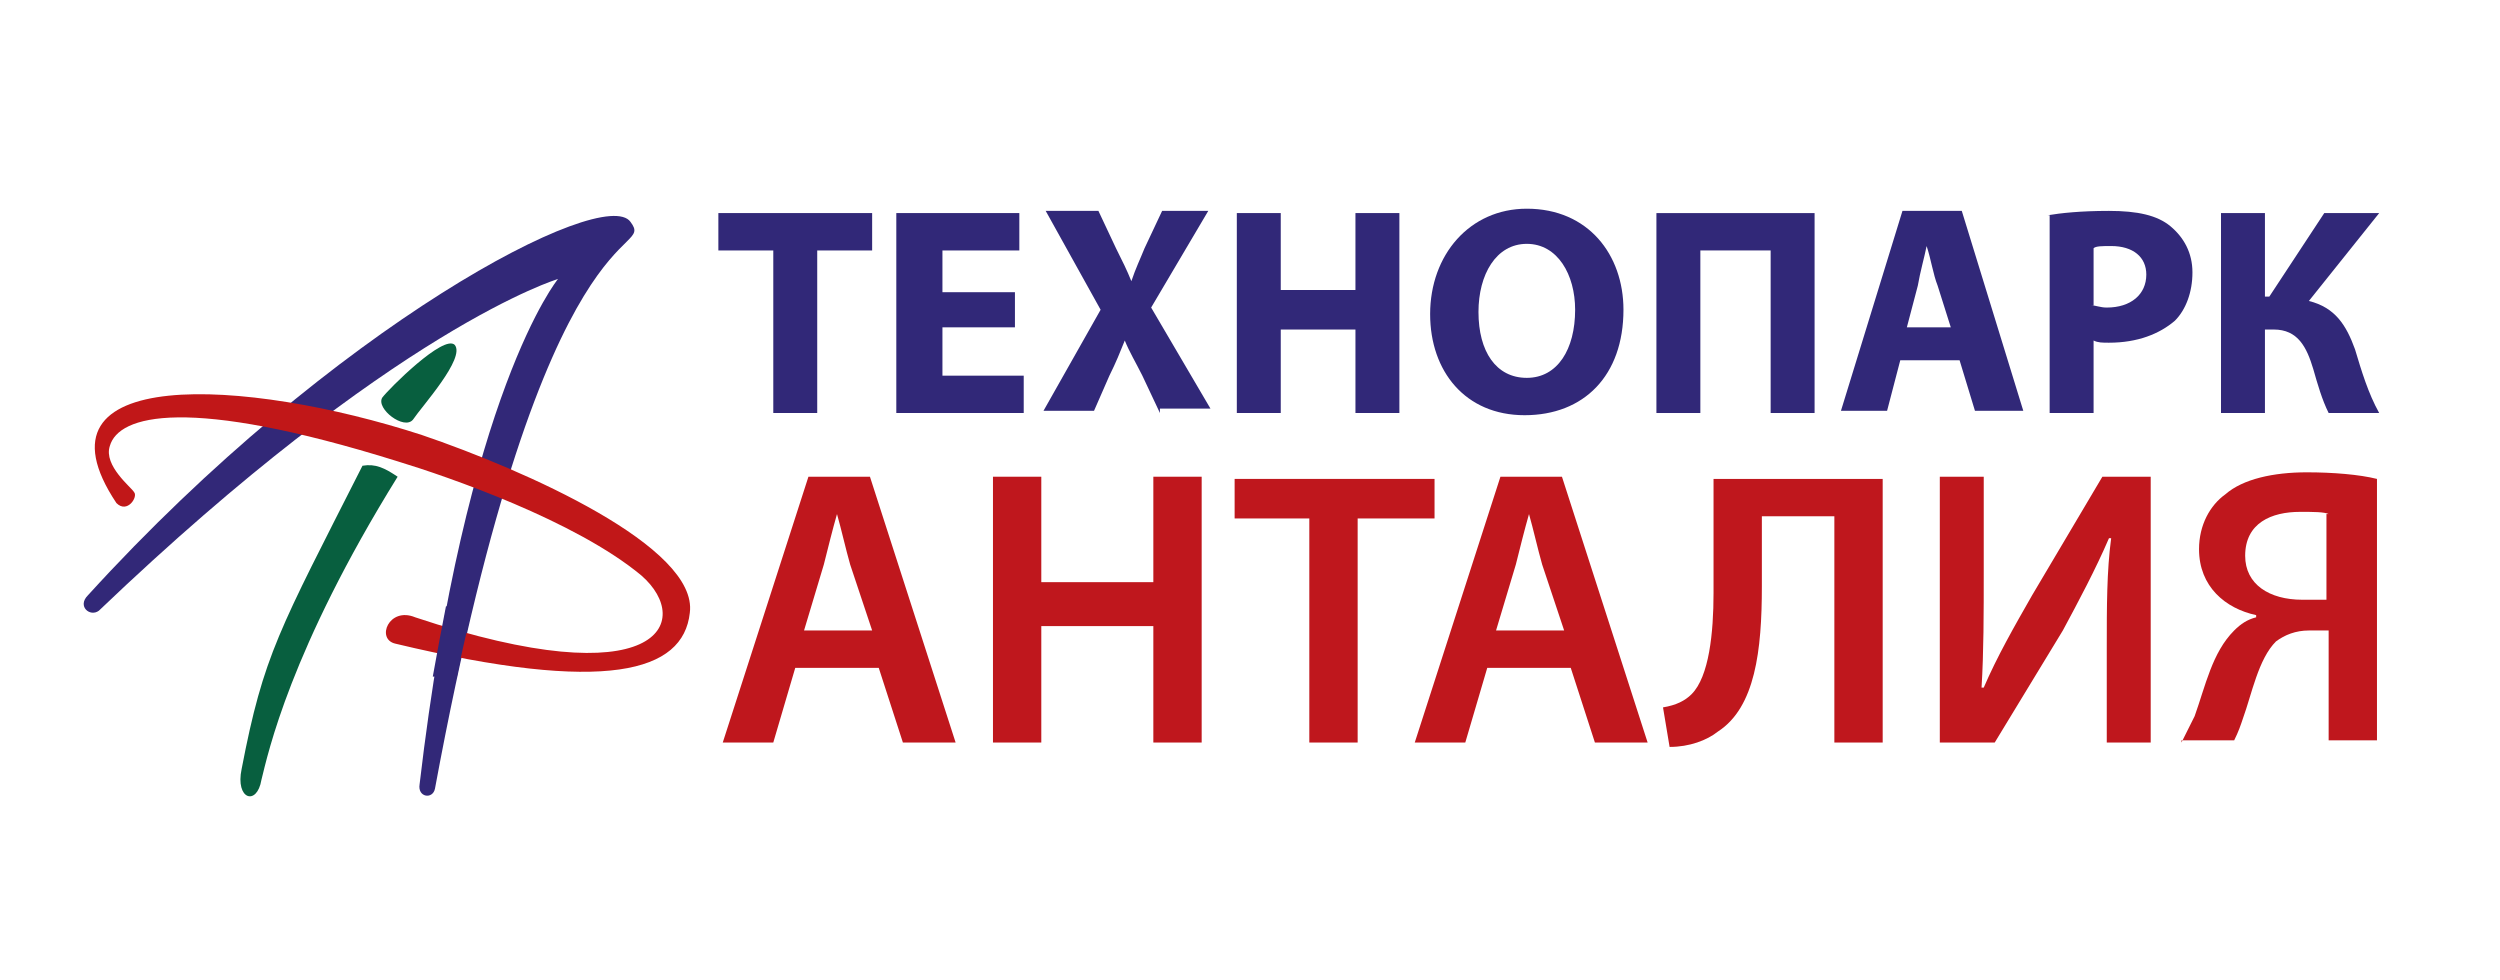
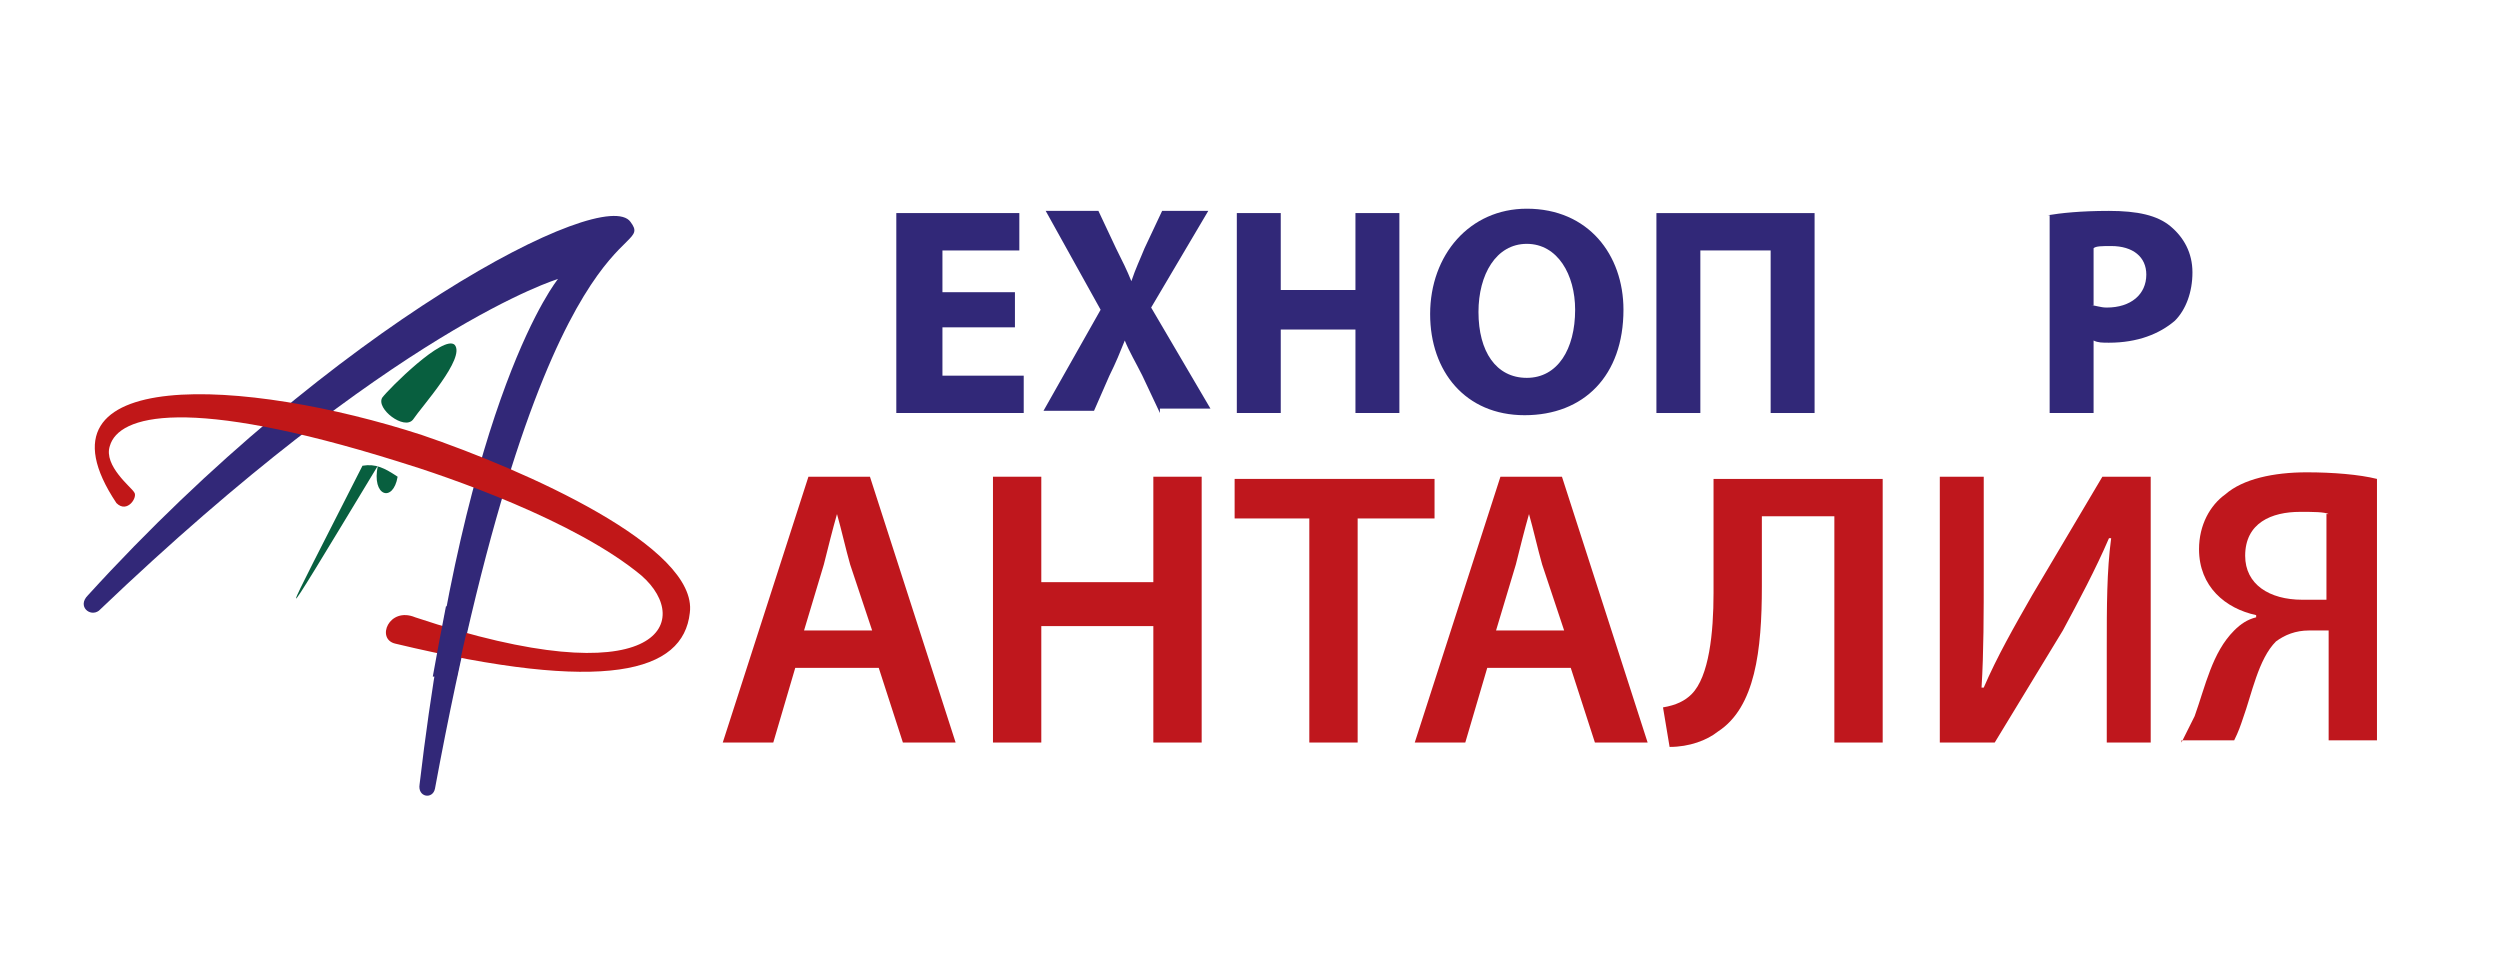
<svg xmlns="http://www.w3.org/2000/svg" version="1.1" id="Layer_1" x="0px" y="0px" viewBox="0 0 113.8 44.6" style="enable-background:new 0 0 113.8 44.6;" xml:space="preserve">
  <style type="text/css">
	.st0{display:none;}
	.st1{display:inline;fill:#C11718;}
	.st2{display:inline;fill:#322878;}
	.st3{display:inline;fill-rule:evenodd;clip-rule:evenodd;fill:#085F3F;}
	.st4{display:inline;fill-rule:evenodd;clip-rule:evenodd;fill:#322878;}
	.st5{display:inline;fill-rule:evenodd;clip-rule:evenodd;fill:#C11718;}
	.st6{enable-background:new    ;}
	.st7{fill:#312878;}
	.st8{fill:#BF171D;}
	.st9{fill-rule:evenodd;clip-rule:evenodd;fill:#085F3F;}
	.st10{fill-rule:evenodd;clip-rule:evenodd;fill:#322878;}
	.st11{fill-rule:evenodd;clip-rule:evenodd;fill:#C11718;}
</style>
  <g>
    <g class="st0">
      <path class="st1" d="M35.2,19.1l-1.2,4h-2.6l4.4-13.9H39l4.5,13.9h-2.7l-1.3-3.9h-4.3V19.1z M39.2,17.2l-1.1-3.4    c-0.3-0.9-0.5-1.8-0.7-2.6l0,0C37.2,12,37,13,36.7,13.8l-1.1,3.4H39.2z" />
      <path class="st1" d="M45.7,23.1V9.2h2.9l3.6,6c0.9,1.5,1.7,3.2,2.4,4.7l0,0c-0.2-1.9-0.2-3.7-0.2-5.8V9.2h2.3v13.9H54L50.4,17    c-0.9-1.5-1.8-3.2-2.5-4.8h-0.1C48,14,48,15.8,48,18.1v5H45.7L45.7,23.1z" />
      <polygon class="st1" points="62.3,11.3 58.4,11.3 58.4,9.2 68.8,9.2 68.8,11.3 64.8,11.3 64.8,23.1 62.3,23.1   " />
      <path class="st1" d="M71.8,19.1L70.6,23H68l4.4-13.9h3.2L80.1,23h-2.7l-1.3-3.9H71.8z M75.8,17.2l-1.1-3.4    c-0.3-0.9-0.5-1.8-0.7-2.6l0,0c-0.2,0.8-0.4,1.8-0.7,2.6l-1.1,3.4H75.8z" />
      <polygon class="st1" points="82.3,9.2 84.8,9.2 84.8,21 90.4,21 90.4,23.1 82.3,23.1   " />
      <path class="st1" d="M93.9,23.1v-5.8l-4.4-8.1h2.9l1.7,3.6c0.5,1,0.8,1.8,1.2,2.8l0,0c0.3-0.9,0.7-1.8,1.2-2.8l1.7-3.6h2.8    l-4.6,8.1v5.9C96.4,23.1,93.9,23.1,93.9,23.1z" />
      <path class="st1" d="M103.7,19.1l-1.2,3.9h-2.6l4.4-13.9h3.2L112,23h-2.7l-1.3-3.9H103.7z M107.6,17.2l-1.1-3.4    c-0.3-0.9-0.5-1.8-0.7-2.6l0,0c-0.2,0.8-0.4,1.8-0.7,2.6l-1.1,3.4H107.6z" />
      <polygon class="st2" points="34.8,27.4 31.9,27.4 31.9,25.8 39.5,25.8 39.5,27.4 36.6,27.4 36.6,36 34.8,36   " />
      <polygon class="st2" points="46.5,31.5 42.7,31.5 42.7,34.5 47,34.5 47,36 40.8,36 40.8,25.8 46.7,25.8 46.7,27.4 42.7,27.4     42.7,30 46.5,30   " />
      <path class="st2" d="M48.7,25.8h1.8v4.7l0,0c0.2-0.4,0.5-0.8,0.7-1.1l2.7-3.6h2.3l-3.5,4.4l3.7,5.9h-2.2l-2.9-4.7l-0.9,1.1V36    h-1.8L48.7,25.8L48.7,25.8z" />
      <path class="st2" d="M57.5,36V25.8h2.1l2.6,4.4c0.7,1.1,1.3,2.3,1.7,3.4l0,0c-0.1-1.4-0.2-2.7-0.2-4.2v-3.6h1.7V36h-1.9L61,31.6    c-0.7-1.1-1.3-2.4-1.8-3.5l0,0c0.1,1.3,0.1,2.7,0.1,4.3V36H57.5L57.5,36z" />
      <path class="st2" d="M76.8,30.8c0,3.4-2.1,5.4-4.8,5.4c-2.8,0-4.7-2.2-4.7-5.2c0-3.1,1.9-5.3,4.8-5.3    C75.1,25.7,76.8,27.9,76.8,30.8 M69.2,31c0,2.1,1,3.7,2.8,3.7s2.8-1.7,2.8-3.8c0-1.9-0.9-3.7-2.8-3.7C70.2,27.2,69.2,28.9,69.2,31    " />
      <path class="st2" d="M78.5,25.8h1.8v4.7l0,0c0.2-0.4,0.5-0.8,0.7-1.1l2.6-3.6H86l-3.5,4.4l3.7,5.9H84l-2.9-4.7l-0.9,1.1V36h-1.8    V25.8H78.5z" />
      <polygon class="st2" points="93,31.5 89.2,31.5 89.2,34.5 93.5,34.5 93.5,36 87.4,36 87.4,25.8 93.3,25.8 93.3,27.4 89.2,27.4     89.2,30 93,30   " />
      <path class="st2" d="M95.2,36V25.8h2.1l2.6,4.4c0.7,1.1,1.3,2.3,1.7,3.4l0,0c-0.1-1.4-0.2-2.7-0.2-4.2v-3.6h1.7V36h-1.9l-2.6-4.5    c-0.7-1.1-1.3-2.4-1.8-3.5l0,0c0.1,1.3,0.1,2.7,0.1,4.3V36H95.2L95.2,36z" />
      <polygon class="st2" points="107.4,27.4 104.5,27.4 104.5,25.8 112.2,25.8 112.2,27.4 109.3,27.4 109.3,36 107.4,36   " />
    </g>
    <g class="st0">
      <path class="st3" d="M17.4,18.7c-0.4,0.5-1.8-0.5-1.4-1c0.3-0.5,2.9-3,3.4-2.4C19.8,15.8,17.8,18.2,17.4,18.7" />
      <path class="st3" d="M15,20.9c0.7-0.1,1,0.1,1.7,0.5c-5,8.1-6.1,13-6.4,14.2c-0.2,1.2-1.3,1-1-0.5C10.4,29.8,11,28.6,15,20.9" />
      <path class="st4" d="M2.6,27.7c13.9-13.3,21.5-15.6,21.5-15.6s-4.3,5.2-6.5,23.7c-0.1,0.6,0.6,0.8,0.7,0.2    c5.1-27.7,10.4-24.9,9.2-26.6C26.3,7.7,13.6,14.3,2.1,27C1.6,27.5,2.3,28.1,2.6,27.7" />
      <path class="st5" d="M4.3,22.1c-0.2-0.2-1.5-1.2-1.2-2.2c0.4-1.4,3.7-2.3,13.5,0.7C19,21.4,25,23.5,28,26c2.5,2.1,0.8,5.8-10.6,2    c-1.2-0.5-1.8,1.1-1,1.2c9.9,2.4,13.4,1.4,13.8-1.5c0.4-3.1-7.7-6.7-12.6-8.3C9.3,16.7-1,16.2,3.3,22.6C4,23.2,4.5,22.3,4.3,22.1" />
      <path class="st4" d="M19.4,30.8c0.3-1.1,0.5-2.2,0.7-3.3h-1.2c-0.2,1-0.4,2.1-0.6,3.3H19.4z" />
    </g>
  </g>
  <g class="st6">
-     <path class="st7" d="M35.2,11.4h-2.5V9.7h7v1.7h-2.5v7.4h-2V11.4z" />
    <path class="st7" d="M46.2,14.9h-3.3v2.2h3.7v1.7h-5.8V9.7h5.6v1.7h-3.5v1.9h3.3V14.9z" />
    <path class="st7" d="M52.8,18.8L52,17.1c-0.3-0.6-0.6-1.1-0.8-1.6h0c-0.2,0.5-0.4,1-0.7,1.6l-0.7,1.6h-2.3l2.6-4.6l-2.5-4.5h2.4   l0.8,1.7c0.3,0.6,0.5,1,0.7,1.5h0c0.2-0.6,0.4-1,0.6-1.5l0.8-1.7H55l-2.6,4.4l2.7,4.6H52.8z" />
    <path class="st7" d="M58.3,9.7v3.5h3.4V9.7h2v9.1h-2V15h-3.4v3.8h-2V9.7H58.3z" />
    <path class="st7" d="M73.9,14.1c0,3-1.8,4.8-4.5,4.8c-2.7,0-4.3-2-4.3-4.6c0-2.7,1.8-4.8,4.4-4.8C72.3,9.5,73.9,11.6,73.9,14.1z    M67.3,14.2c0,1.8,0.8,3,2.2,3c1.4,0,2.2-1.3,2.2-3.1c0-1.6-0.8-3-2.2-3C68.1,11.1,67.3,12.5,67.3,14.2z" />
    <path class="st7" d="M82.6,9.7v9.1h-2v-7.4h-3.2v7.4h-2V9.7H82.6z" />
-     <path class="st7" d="M86.5,16.4l-0.6,2.3h-2.1l2.8-9.1h2.7l2.8,9.1h-2.2l-0.7-2.3H86.5z M88.8,14.9L88.2,13   c-0.2-0.5-0.3-1.2-0.5-1.8h0c-0.1,0.5-0.3,1.2-0.4,1.8l-0.5,1.9H88.8z" />
    <path class="st7" d="M93.2,9.8c0.6-0.1,1.5-0.2,2.8-0.2c1.3,0,2.2,0.2,2.8,0.7c0.6,0.5,1,1.2,1,2.1c0,0.9-0.3,1.7-0.8,2.2   c-0.7,0.6-1.7,1-3,1c-0.3,0-0.5,0-0.7-0.1v3.3h-2V9.8z M95.2,13.9c0.2,0,0.4,0.1,0.7,0.1c1.1,0,1.8-0.6,1.8-1.5   c0-0.8-0.6-1.3-1.6-1.3c-0.4,0-0.7,0-0.8,0.1V13.9z" />
-     <path class="st7" d="M103.1,9.7v3.8h0.2l2.5-3.8h2.5l-3.2,4c1.2,0.3,1.7,1.1,2.1,2.2c0.3,1,0.6,2,1.1,2.9H106   c-0.3-0.6-0.5-1.3-0.7-2c-0.3-1-0.7-1.8-1.8-1.8h-0.4v3.8h-2V9.7H103.1z" />
  </g>
  <g class="st6">
    <path class="st8" d="M36.2,30.4l-1,3.4h-2.3l3.9-12.1h2.8l3.9,12.1h-2.4l-1.1-3.4H36.2z M39.7,28.7l-1-3c-0.2-0.7-0.4-1.6-0.6-2.3   h0c-0.2,0.7-0.4,1.5-0.6,2.3l-0.9,3H39.7z" />
    <path class="st8" d="M47.4,21.7v4.8h5.1v-4.8h2.2v12.1h-2.2v-5.3h-5.1v5.3h-2.2V21.7H47.4z" />
    <path class="st8" d="M59.6,23.6h-3.4v-1.8h9.1v1.8h-3.5v10.2h-2.2V23.6z" />
    <path class="st8" d="M67.7,30.4l-1,3.4h-2.3l3.9-12.1h2.8L75,33.8h-2.4l-1.1-3.4H67.7z M71.2,28.7l-1-3c-0.2-0.7-0.4-1.6-0.6-2.3h0   c-0.2,0.7-0.4,1.5-0.6,2.3l-0.9,3H71.2z" />
    <path class="st8" d="M85.7,21.7v12.1h-2.2V23.5h-3.3v3.2c0,2.9-0.3,5.5-2,6.6C77.7,33.7,76.9,34,76,34l-0.3-1.8   c0.6-0.1,1-0.3,1.3-0.6c0.8-0.8,1-2.8,1-4.6v-5.2H85.7z" />
    <path class="st8" d="M90.3,21.7V26c0,1.9,0,3.7-0.1,5.3l0.1,0c0.6-1.4,1.4-2.8,2.2-4.2l3.2-5.4h2.2v12.1h-2v-4.3c0-1.9,0-3.5,0.2-5   h-0.1c-0.6,1.4-1.4,2.9-2.1,4.2l-3.1,5.1h-2.5V21.7H90.3z" />
    <path class="st8" d="M99.3,33.8c0.2-0.4,0.4-0.8,0.6-1.2c0.5-1.4,0.8-2.9,1.8-3.9c0.3-0.3,0.6-0.5,1-0.6v-0.1   c-1.4-0.3-2.6-1.3-2.6-3c0-1.1,0.5-2,1.2-2.5c0.8-0.7,2.2-1,3.7-1c1.2,0,2.4,0.1,3.2,0.3v11.9H106v-5h-0.9c-0.6,0-1.1,0.2-1.5,0.5   c-0.8,0.8-1.1,2.4-1.5,3.5c-0.1,0.3-0.2,0.6-0.4,1H99.3z M106,23.4c-0.2-0.1-0.7-0.1-1.3-0.1c-1.3,0-2.5,0.5-2.5,2   c0,1.3,1.1,2,2.6,2c0.4,0,0.9,0,1.1,0V23.4z" />
  </g>
  <g>
    <path class="st9" d="M18.8,19.1c-0.4,0.5-1.7-0.5-1.4-1c0.3-0.4,2.8-2.9,3.3-2.4C21.2,16.3,19.2,18.5,18.8,19.1" />
-     <path class="st9" d="M16.5,21.2c0.6-0.1,1,0.1,1.6,0.5c-4.9,7.9-5.9,12.6-6.2,13.8c-0.2,1.2-1.2,0.9-0.9-0.5   C12,29.8,12.7,28.7,16.5,21.2" />
+     <path class="st9" d="M16.5,21.2c0.6-0.1,1,0.1,1.6,0.5c-0.2,1.2-1.2,0.9-0.9-0.5   C12,29.8,12.7,28.7,16.5,21.2" />
    <path class="st10" d="M4.5,27.8C18,14.9,25.4,12.7,25.4,12.7s-4.2,5.1-6.3,23c-0.1,0.6,0.6,0.7,0.7,0.2c5-27,10.1-24.2,8.9-25.8   c-1.2-1.7-13.5,4.7-24.7,17C3.5,27.6,4.1,28.1,4.5,27.8" />
    <path class="st11" d="M6.1,22.4C6,22.2,4.7,21.2,5,20.3C5.4,18.9,8.5,18,18.1,21c2.3,0.7,8.1,2.7,11.1,5.2   c2.4,2.1,0.8,5.6-10.3,1.9c-1.2-0.5-1.8,1-0.9,1.2c9.6,2.3,13.1,1.3,13.4-1.4c0.4-3-7.5-6.5-12.2-8.1c-8-2.6-18.1-3.2-13.9,3.1   C5.8,23.4,6.3,22.6,6.1,22.4" />
    <path class="st10" d="M20.8,30.8c0.2-1.1,0.5-2.2,0.7-3.2h-1.2c-0.2,1-0.4,2.1-0.6,3.2H20.8z" />
  </g>
</svg>